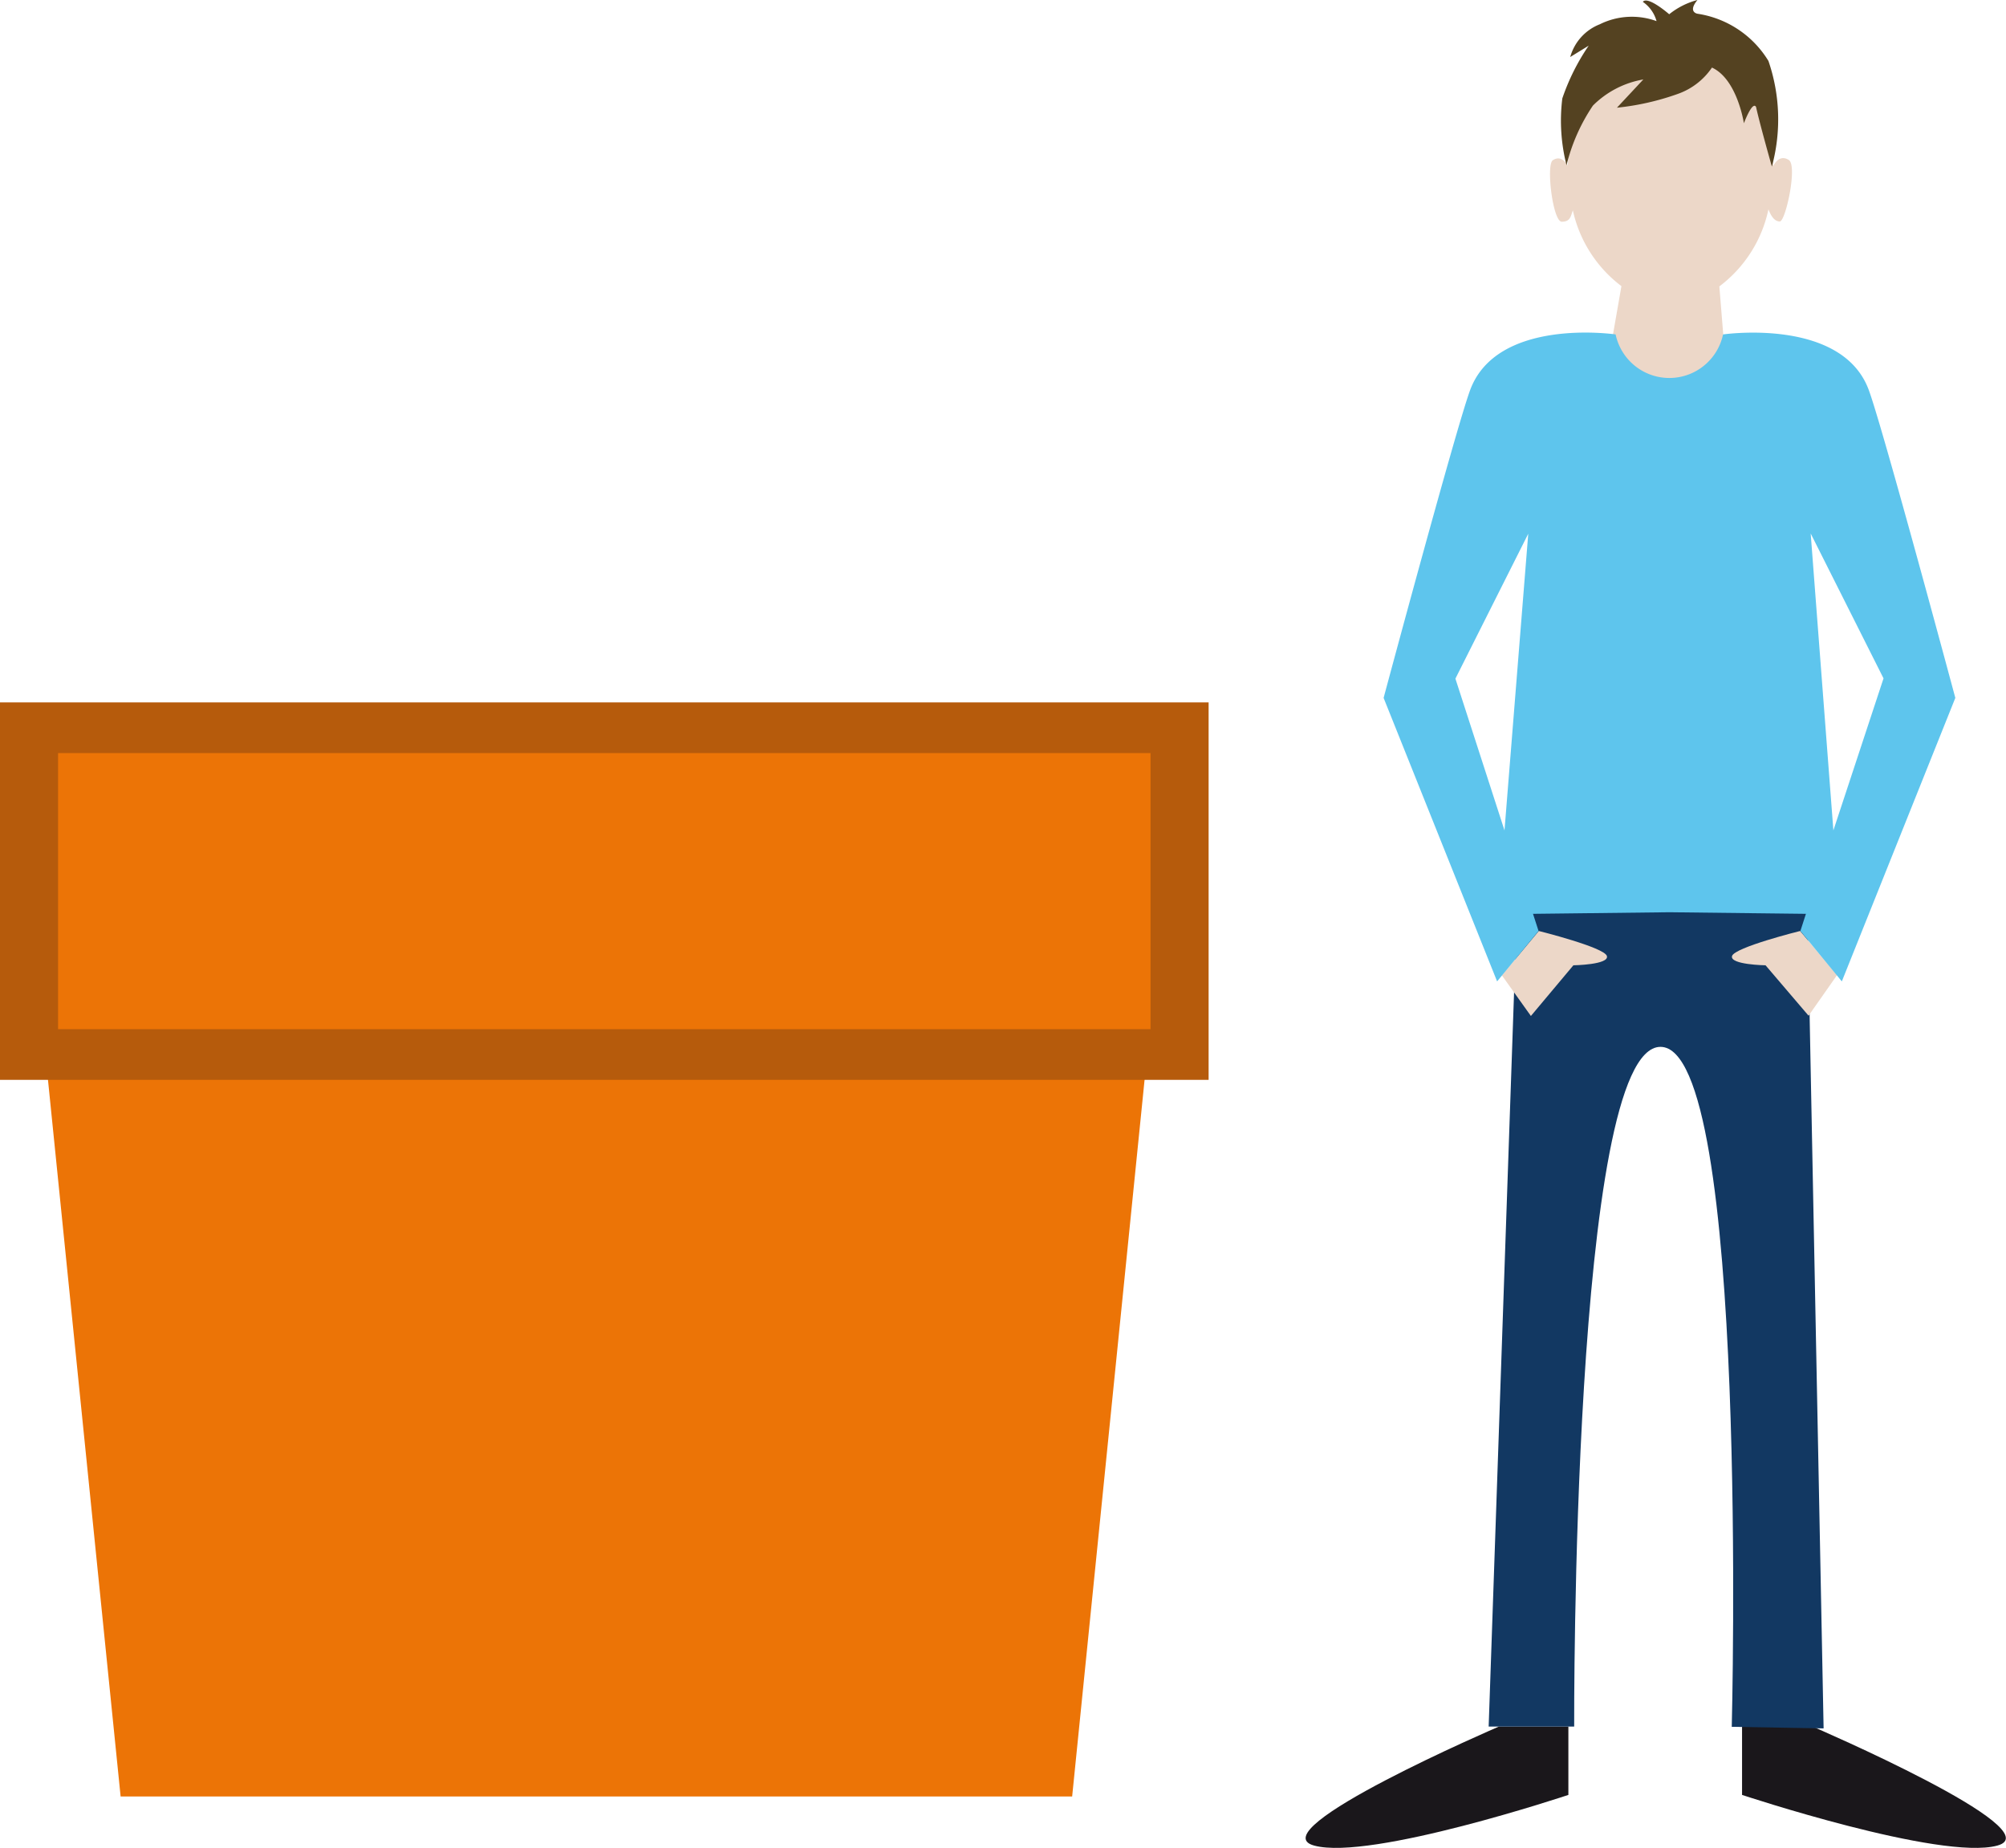
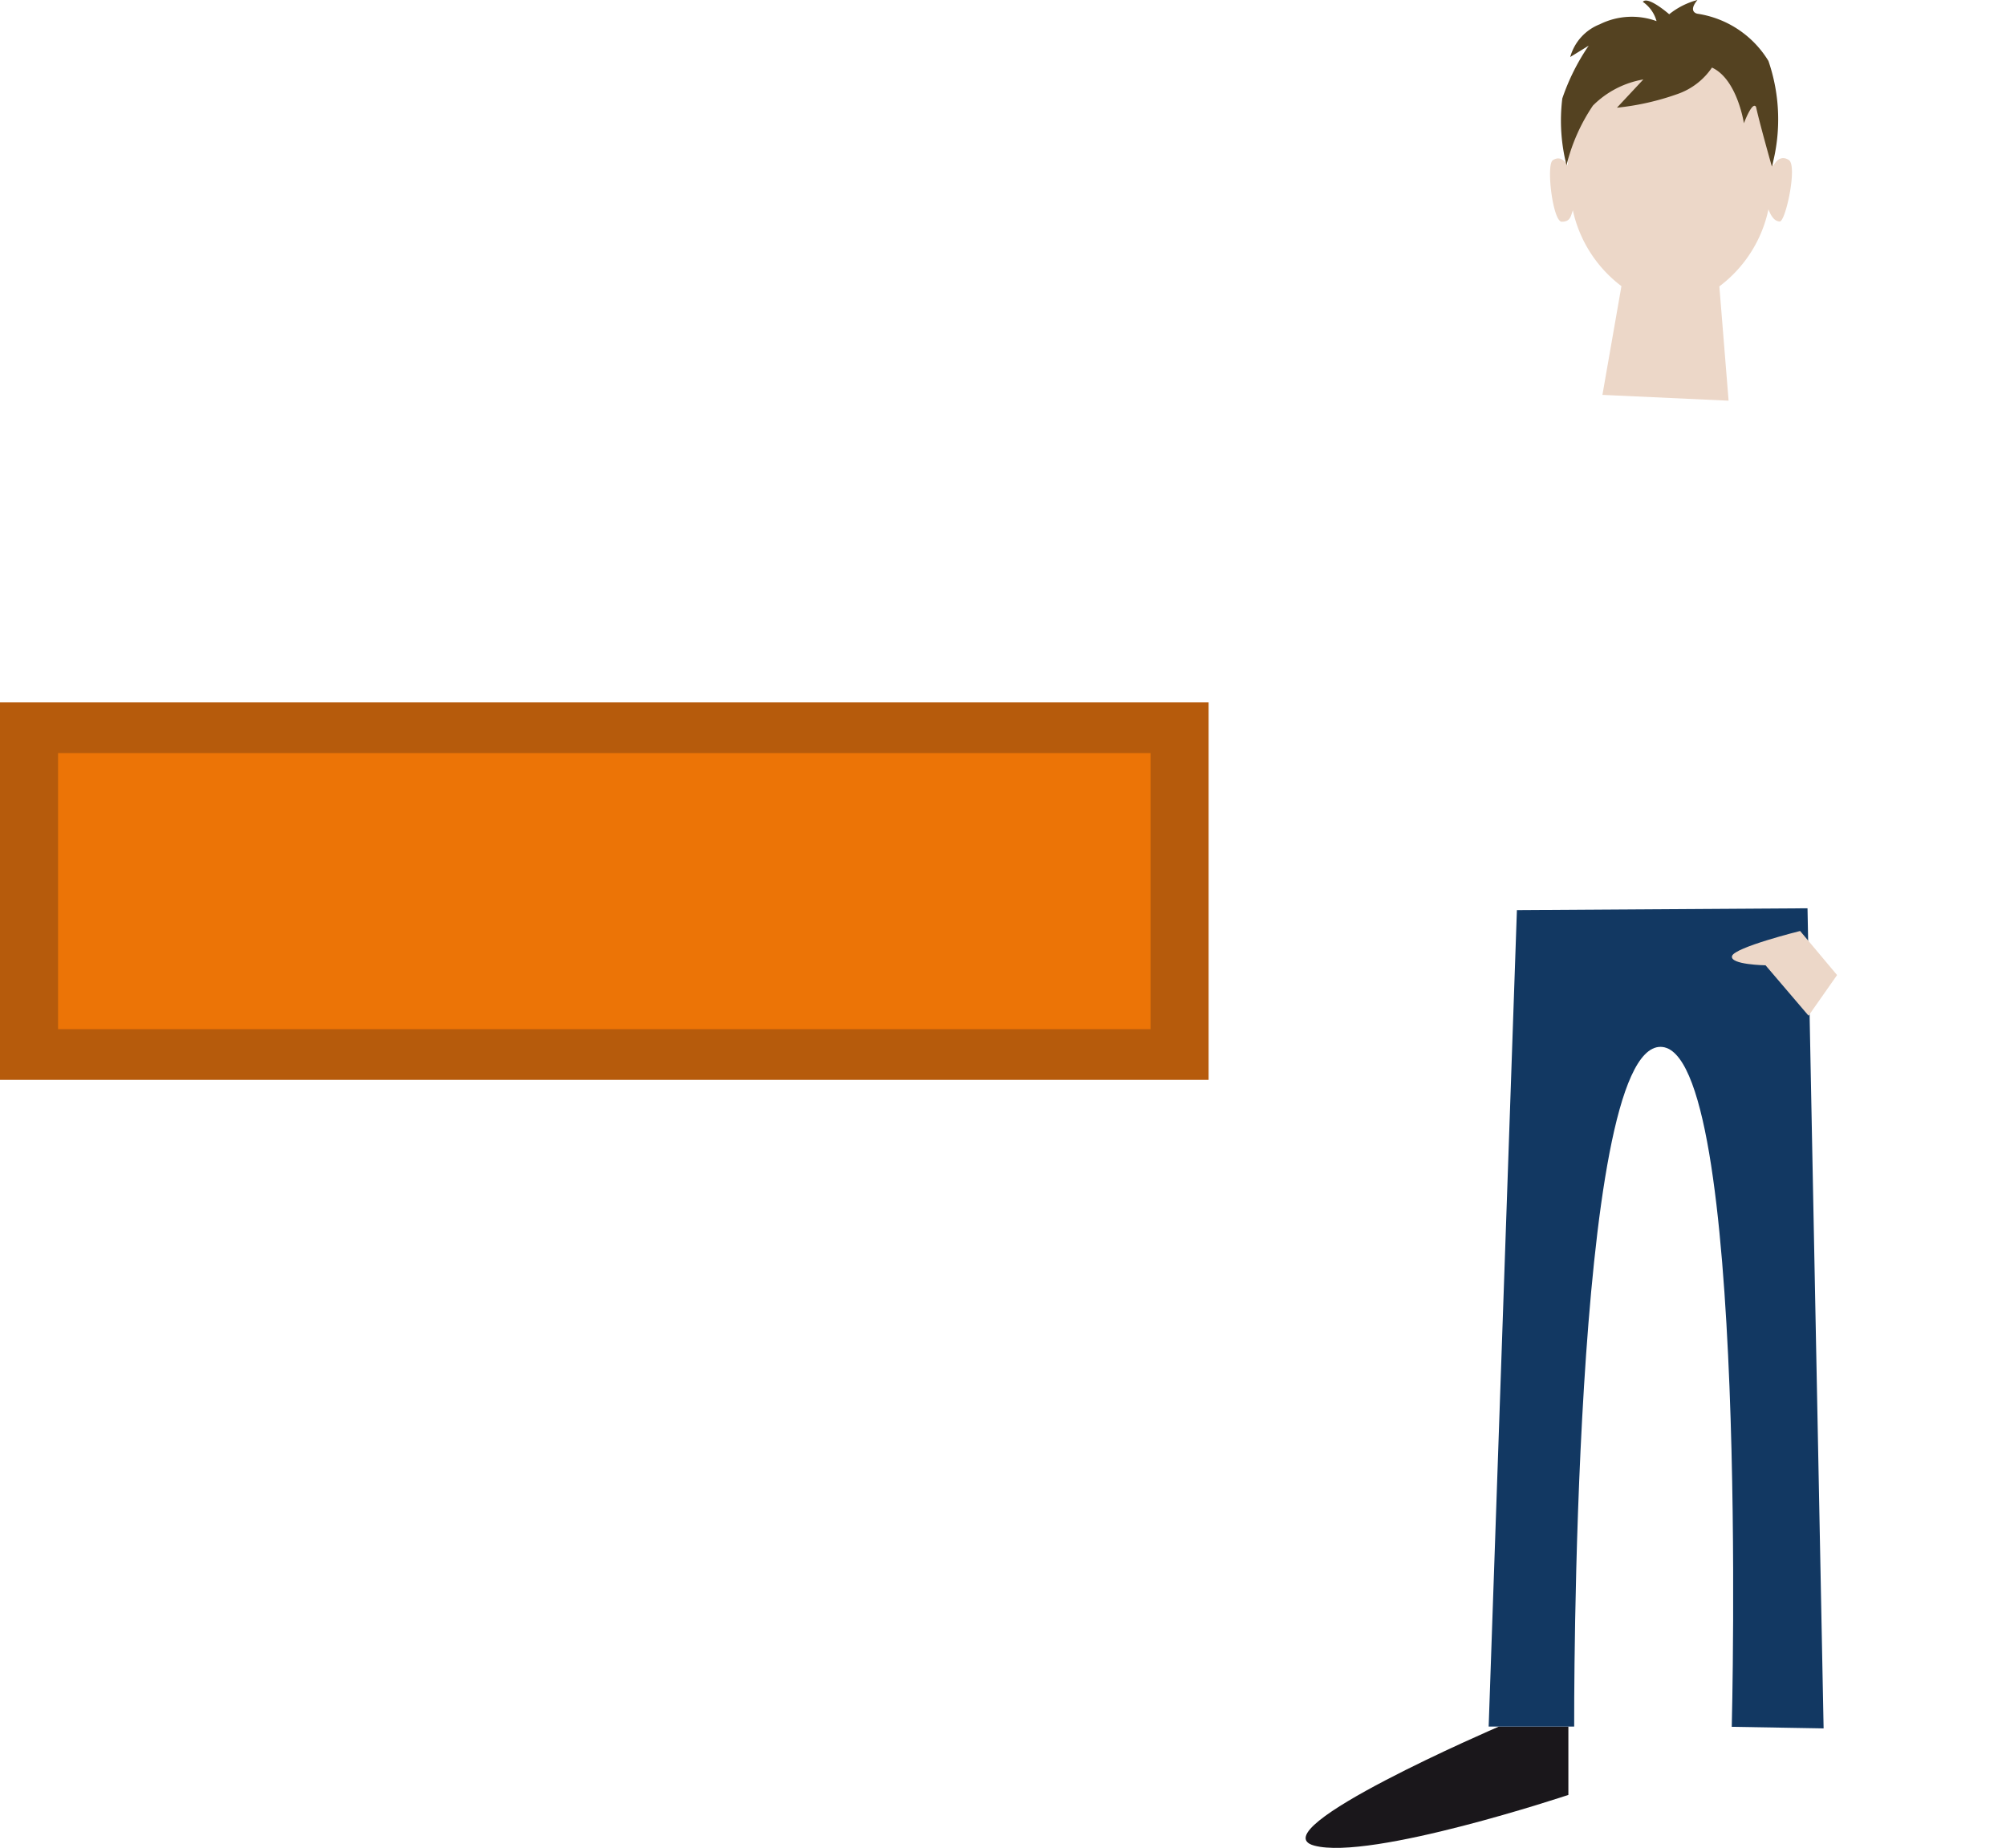
<svg xmlns="http://www.w3.org/2000/svg" width="76" height="70" viewBox="0 0 76 70">
  <title>1cbm-minicontainer</title>
  <g id="Links">
    <g id="_1_cbm_Minicontainer" data-name="1 cbm  Minicontainer">
      <g>
        <g>
          <path d="M56.79,65.41s-9.14,3.93-7,4.51S59.42,68,59.42,68V65.41Z" fill="#1a171b" />
-           <path d="M68.67,65.41s9.14,3.93,7,4.51S66,68,66,68V65.41Z" fill="#1a171b" />
          <path d="M67.77,6.06c-.27-.17-.47,0-.59.23-.06-2.7-1.78-4.87-3.89-4.87s-3.82,2.16-3.89,4.85c-.12-.19-.31-.37-.57-.2s0,2.33.34,2.33.34-.23.42-.43a4.91,4.91,0,0,0,1.84,2.87l-.72,4.12,4.78.22-.35-4.33A4.92,4.92,0,0,0,67,7.93c.08.21.21.46.43.46S68.11,6.27,67.77,6.06Z" fill="#ecd7c8" />
          <path d="M64.86,2.56a2.61,2.61,0,0,1-1.3,1,9.78,9.78,0,0,1-2.3.52l1-1.07A3.55,3.55,0,0,0,60.35,4a7,7,0,0,0-1,2.26,6.86,6.86,0,0,1-.16-2.53,8.23,8.23,0,0,1,1-2l-.7.43A1.87,1.87,0,0,1,60.61.92,2.73,2.73,0,0,1,62.76.8a1.3,1.3,0,0,0-.52-.73c.19-.24,1,.47,1,.47A2.87,2.87,0,0,1,64.31,0c-.38.46,0,.52,0,.52A3.81,3.81,0,0,1,67,2.31a6.81,6.81,0,0,1,.13,4s-.45-1.58-.6-2.26c-.14-.24-.46.62-.46.62S65.82,3,64.86,2.56Z" fill="#544221" />
          <path d="M57.47,34.48,56.4,65.41h3.24s-.1-25.75,3.27-25.75,2.7,25.76,2.7,25.76l3.48.06-.61-31.07Z" fill="#123862" />
          <path d="M68.2,35.27s-2.49.62-2.58.95,1.27.35,1.27.35l1.63,1.91,1.08-1.54Z" fill="#ecd7c8" />
-           <path d="M58.3,35.27s2.49.62,2.58.95-1.27.35-1.27.35L58,38.49,56.9,36.95Z" fill="#ecd7c8" />
-           <path d="M70.81,14.8c-1-2.79-5.53-2.13-5.53-2.13a2.08,2.08,0,0,1-4.07,0S56.7,12,55.69,14.8c-.55,1.51-3.27,11.64-3.27,11.64l4.3,10.74,1.57-1.91-.21-.65,5.17-.06,5.17.06-.21.65,1.57,1.91,4.3-10.74S71.36,16.31,70.81,14.8ZM55.14,25.71l2.76-5.49L57,31.46Zm14.32,5.75L68.6,20.21l2.76,5.49Z" fill="#5ec5ed" />
        </g>
-         <polygon points="43.78 36.79 1.4 36.79 4.57 68.06 40.62 68.06 43.78 36.79" fill="#ec7406" />
        <rect y="26.61" width="45.79" height="14.3" fill="#b65b0c" />
        <rect x="2.2" y="28.53" width="41.39" height="10.46" fill="#ec7406" />
      </g>
    </g>
  </g>
</svg>